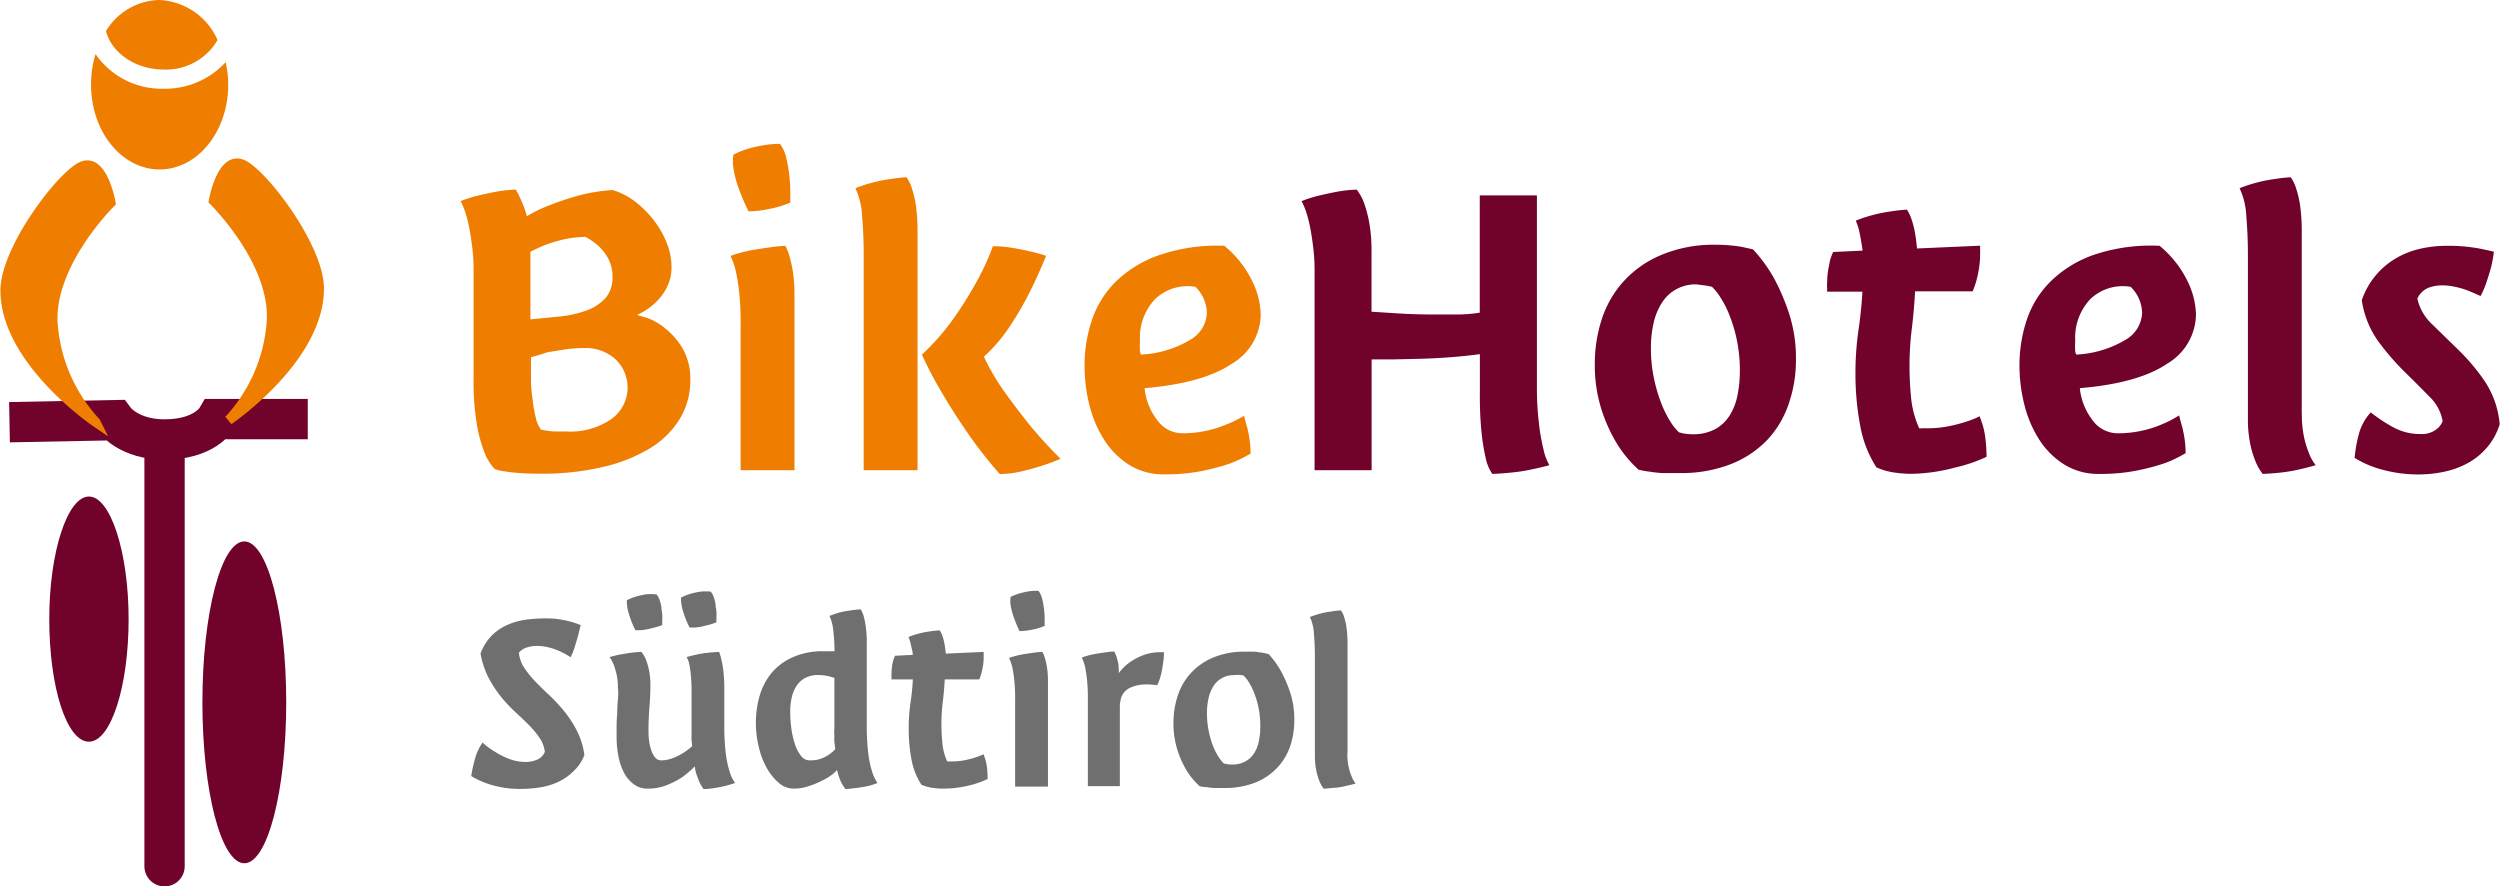
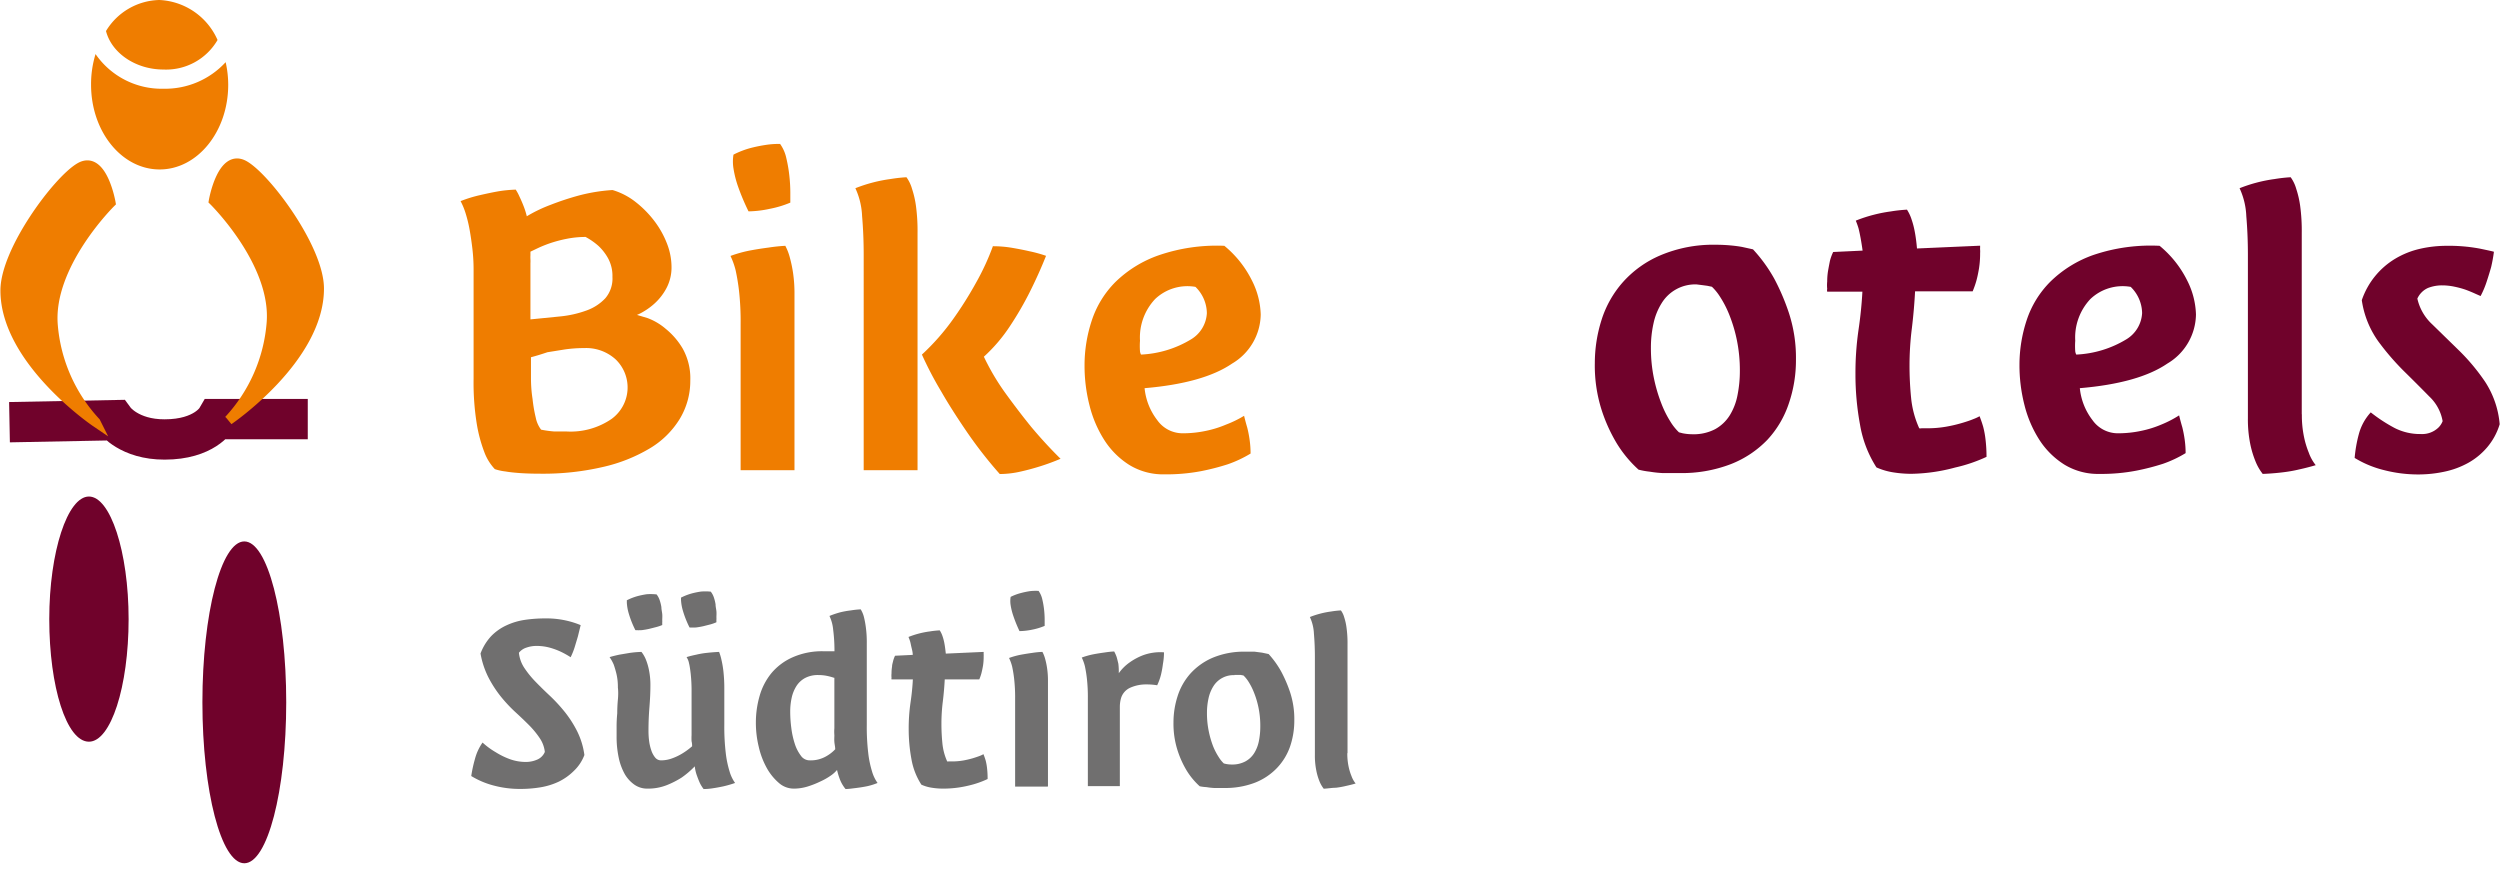
<svg xmlns="http://www.w3.org/2000/svg" id="Layer_1" data-name="Layer 1" viewBox="0 0 234.43 83.12">
  <defs>
    <style>.cls-1,.cls-6,.cls-7,.cls-8{fill:none;}.cls-2{fill:#ef7d00;}.cls-3{fill:#70022b;}.cls-4{fill:#706f6f;}.cls-5{clip-path:url(#clip-path);}.cls-6,.cls-7{stroke:#70022b;stroke-width:3.78px;}.cls-7{stroke-linecap:round;}.cls-8{stroke:#ef7d00;stroke-width:0.9px;}</style>
    <clipPath id="clip-path" transform="translate(-85.66 -104.05)">
      <rect class="cls-1" x="85.66" y="99.97" width="289.59" height="87.2" />
    </clipPath>
  </defs>
  <title>bikehotels</title>
  <path class="cls-2" d="M135.06,124.33a13.63,13.63,0,0,1,2.25-1.08,26,26,0,0,1,2.53-.84,16.23,16.23,0,0,1,3.26-.54,6.48,6.48,0,0,1,2.16,1.12,9.72,9.72,0,0,1,1.75,1.77,8.57,8.57,0,0,1,1.19,2.12,6.12,6.12,0,0,1,.43,2.2,4.15,4.15,0,0,1-.48,2,5.26,5.26,0,0,1-1.08,1.4,6.1,6.1,0,0,1-1.12.82,4.12,4.12,0,0,1-.56.28l1,0.3a5.64,5.64,0,0,1,1.69,1,6.85,6.85,0,0,1,1.6,1.86,5.73,5.73,0,0,1,.71,3,6.87,6.87,0,0,1-1,3.61,8.21,8.21,0,0,1-2.79,2.74,15,15,0,0,1-4.41,1.75,24.66,24.66,0,0,1-5.79.63q-1.17,0-2-.06t-1.34-.15a4.8,4.8,0,0,1-1-.22,4.74,4.74,0,0,1-1-1.64,13.59,13.59,0,0,1-.69-2.59,24.15,24.15,0,0,1-.3-4.23V129.3a17,17,0,0,0-.11-1.9q-0.11-.95-0.26-1.79a12.79,12.79,0,0,0-.37-1.53,6.57,6.57,0,0,0-.48-1.17,12.16,12.16,0,0,1,1.81-.56q0.95-.22,1.68-0.35t1.68-.17a4.42,4.42,0,0,1,.35.65q0.17,0.35.35,0.8A7.37,7.37,0,0,1,135.06,124.33Zm5.53,1.94a9,9,0,0,0-1.77.17,12.15,12.15,0,0,0-1.56.41,11.33,11.33,0,0,0-1.19.48l-0.67.32V128a2.74,2.74,0,0,0,0,.35,3.19,3.19,0,0,1,0,.39V134l2.81-.28a10,10,0,0,0,2.46-.56,4.46,4.46,0,0,0,1.75-1.14,2.84,2.84,0,0,0,.67-2,3.46,3.46,0,0,0-.41-1.75,4.74,4.74,0,0,0-.89-1.15A6.34,6.34,0,0,0,140.59,126.28Zm-5.14,11.28q0,0.87,0,1.92t0.15,2a13.25,13.25,0,0,0,.3,1.75,2.73,2.73,0,0,0,.5,1.12,9.9,9.9,0,0,0,1.23.17q0.58,0,1.14,0a6.79,6.79,0,0,0,4.23-1.17,3.65,3.65,0,0,0,.39-5.59,4.11,4.11,0,0,0-2.94-1.06,12.65,12.65,0,0,0-1.84.13l-1.62.26Q136.23,137.34,135.45,137.55Z" transform="translate(-85.66 -104.05)" />
  <path class="cls-2" d="M160.16,148.14h-5.05V134.44a26,26,0,0,0-.15-3.11,19.55,19.55,0,0,0-.32-1.94,7.13,7.13,0,0,0-.48-1.34,11.8,11.8,0,0,1,1.88-.52q0.93-.17,1.66-0.26a16,16,0,0,1,1.6-.17,5.08,5.08,0,0,1,.43,1.12,12,12,0,0,1,.3,1.45,13.15,13.15,0,0,1,.13,2v16.5Zm-1.34-30.58a3.59,3.59,0,0,1,.58,1.34,13.2,13.2,0,0,1,.28,1.64,14.68,14.68,0,0,1,.09,1.51v1a9.54,9.54,0,0,1-1.92.58,10,10,0,0,1-2,.24,21.29,21.29,0,0,1-1-2.38,9.67,9.67,0,0,1-.41-1.64,4,4,0,0,1,0-1.3,8.11,8.11,0,0,1,1.64-.63,14,14,0,0,1,1.38-.28A7.63,7.63,0,0,1,158.82,117.55Z" transform="translate(-85.66 -104.05)" />
  <path class="cls-2" d="M171.7,148.14h-5.05V127.92q0-1.86-.15-3.61a6.86,6.86,0,0,0-.63-2.61,13.92,13.92,0,0,1,3.28-.86,14.28,14.28,0,0,1,1.51-.17,3.46,3.46,0,0,1,.52,1.08,8.89,8.89,0,0,1,.37,1.6,17.55,17.55,0,0,1,.15,2.55v22.25Zm7.08-21a10.65,10.65,0,0,1,1.79.15q0.88,0.15,1.62.32a12.3,12.3,0,0,1,1.56.43q-0.69,1.73-1.56,3.46a30.73,30.73,0,0,1-1.81,3.11,15,15,0,0,1-2.46,2.89A21.81,21.81,0,0,0,180,141q1.23,1.69,2.35,3.07,1.34,1.6,2.76,3-0.91.39-1.86,0.69t-1.84.5a8.92,8.92,0,0,1-2,.24,40.4,40.4,0,0,1-3.22-4.15q-1.36-2-2.27-3.59a33.56,33.56,0,0,1-1.81-3.46,21.49,21.49,0,0,0,3-3.43,35,35,0,0,0,2.07-3.3A22.91,22.91,0,0,0,178.78,127.1Z" transform="translate(-85.66 -104.05)" />
  <path class="cls-2" d="M200.47,127.1a9.88,9.88,0,0,1,2.57,3.22,7.49,7.49,0,0,1,.84,3.22,5.43,5.43,0,0,1-2.68,4.6q-2.69,1.84-8.21,2.31a5.83,5.83,0,0,0,1.19,3,2.91,2.91,0,0,0,2.35,1.23,10.35,10.35,0,0,0,2.27-.24,9.85,9.85,0,0,0,1.84-.58,10.17,10.17,0,0,0,1.68-.82c0.09,0.37.19,0.75,0.3,1.12a11,11,0,0,1,.22,1.14,9.4,9.4,0,0,1,.09,1.28,11.19,11.19,0,0,1-2.12,1,21.83,21.83,0,0,1-2.52.65,17.41,17.41,0,0,1-3.43.3,6.06,6.06,0,0,1-3.3-.88,7.58,7.58,0,0,1-2.33-2.31,10.93,10.93,0,0,1-1.4-3.26,15,15,0,0,1-.47-3.78,13.35,13.35,0,0,1,.67-4.17,9.15,9.15,0,0,1,2.22-3.63,11,11,0,0,1,4.06-2.51A16.75,16.75,0,0,1,200.47,127.1Zm-7.82,10.2a9.91,9.91,0,0,0,4.7-1.43,3.05,3.05,0,0,0,1.48-2.46,3.5,3.5,0,0,0-1.07-2.46,4.4,4.4,0,0,0-3.78,1.14,5.26,5.26,0,0,0-1.42,3.91,6.77,6.77,0,0,0,0,1A0.94,0.94,0,0,0,192.65,137.29Z" transform="translate(-85.66 -104.05)" />
-   <path class="cls-3" d="M214.29,148.14h-5.36V129.3a17,17,0,0,0-.11-1.9q-0.11-.95-0.26-1.79a12.79,12.79,0,0,0-.37-1.53,6.57,6.57,0,0,0-.48-1.17,12.16,12.16,0,0,1,1.81-.56q0.95-.22,1.68-0.35t1.68-.17a4.62,4.62,0,0,1,.69,1.25,11.57,11.57,0,0,1,.48,1.81,14.9,14.9,0,0,1,.22,2.77v5.62l2.68,0.17q1.51,0.09,3.15.09,1.08,0,2.16,0t2.16-.17v-11h5.36v18.27A27.33,27.33,0,0,0,230,144a17.43,17.43,0,0,0,.39,2.16,5,5,0,0,0,.56,1.51q-0.78.22-1.64,0.39a14.59,14.59,0,0,1-1.71.28q-1,.11-2,0.15a3.92,3.92,0,0,1-.61-1.43,19.33,19.33,0,0,1-.39-2.33,33.77,33.77,0,0,1-.17-3.8v-3.67q-1.25.17-2.66,0.28t-2.76.15l-2.59.06-2.14,0v10.37Z" transform="translate(-85.66 -104.05)" />
  <path class="cls-3" d="M239.31,148.09a11.16,11.16,0,0,1-2.07-2.51,15,15,0,0,1-1.4-3.11,13.66,13.66,0,0,1-.63-4.36,13.42,13.42,0,0,1,.63-4.06,9.78,9.78,0,0,1,2-3.54,9.91,9.91,0,0,1,3.5-2.51,12.68,12.68,0,0,1,5.16-1q0.74,0,1.4.06t1.14,0.15l1,0.22a14.12,14.12,0,0,1,2,2.76,20.76,20.76,0,0,1,1.38,3.24,13.52,13.52,0,0,1,.65,4.36,12.51,12.51,0,0,1-.67,4.1,9.31,9.31,0,0,1-2,3.39,9.6,9.6,0,0,1-3.43,2.29,12.82,12.82,0,0,1-4.84.84q-0.86,0-1.58,0a10.63,10.63,0,0,1-1.19-.13A7.36,7.36,0,0,1,239.31,148.09Zm5.44-17.37a3.69,3.69,0,0,0-3.28,1.77,5.9,5.9,0,0,0-.76,1.9,10.38,10.38,0,0,0-.24,2.25,13.77,13.77,0,0,0,.28,2.87,14.72,14.72,0,0,0,.69,2.35,9.6,9.6,0,0,0,.86,1.73,5,5,0,0,0,.8,1l0.35,0.09a4.68,4.68,0,0,0,.91.09,4.34,4.34,0,0,0,2.12-.47,3.73,3.73,0,0,0,1.38-1.3,5.57,5.57,0,0,0,.73-1.9,11.46,11.46,0,0,0,.22-2.25,14.1,14.1,0,0,0-.3-3,13.8,13.8,0,0,0-.73-2.38,9.59,9.59,0,0,0-.86-1.64,4.84,4.84,0,0,0-.73-0.89l-0.43-.09-0.45-.06Z" transform="translate(-85.66 -104.05)" />
  <path class="cls-3" d="M264.88,148.48a10.8,10.8,0,0,1-1.65-.13,6.22,6.22,0,0,1-1.61-.47,10.69,10.69,0,0,1-1.54-4,25.84,25.84,0,0,1-.43-4.75,28.1,28.1,0,0,1,.28-4.1q0.28-1.9.37-3.63H257a0.61,0.61,0,0,1,0-.26,3.46,3.46,0,0,1,0-.69,6.18,6.18,0,0,1,.09-1.06q0.09-.5.17-0.89a4.53,4.53,0,0,1,.3-0.82l2.76-.13q-0.09-.65-0.19-1.19t-0.19-.89a7,7,0,0,0-.26-0.73,13.46,13.46,0,0,1,1.72-.56,13.16,13.16,0,0,1,1.54-.3,14.15,14.15,0,0,1,1.54-.17,3.79,3.79,0,0,1,.43.91,7.75,7.75,0,0,1,.3,1.15q0.13,0.67.21,1.58l5.92-.26v0.17a1.33,1.33,0,0,0,0,.22,2,2,0,0,1,0,.3,9,9,0,0,1-.11,1.47q-0.11.65-.24,1.12t-0.35,1h-5.4q-0.09,1.73-.3,3.46a27.74,27.74,0,0,0-.22,3.46,30.66,30.66,0,0,0,.15,3.09,9,9,0,0,0,.76,2.83,0.47,0.47,0,0,0,.22,0h0.52a10.06,10.06,0,0,0,1.79-.15,13,13,0,0,0,1.49-.35q0.65-.19,1.08-0.37a3.82,3.82,0,0,0,.56-0.26c0.11,0.29.23,0.62,0.34,1a8.59,8.59,0,0,1,.22,1.21,13.93,13.93,0,0,1,.09,1.6,14.4,14.4,0,0,1-2.94,1A16.57,16.57,0,0,1,264.88,148.48Z" transform="translate(-85.66 -104.05)" />
  <path class="cls-3" d="M288.17,127.1a9.89,9.89,0,0,1,2.57,3.22,7.49,7.49,0,0,1,.84,3.22,5.43,5.43,0,0,1-2.68,4.6q-2.69,1.84-8.21,2.31a5.84,5.84,0,0,0,1.19,3,2.91,2.91,0,0,0,2.35,1.23,10.36,10.36,0,0,0,2.27-.24,9.85,9.85,0,0,0,1.84-.58A10.17,10.17,0,0,0,290,143c0.09,0.37.19,0.75,0.3,1.12a11.28,11.28,0,0,1,.22,1.14,9.32,9.32,0,0,1,.09,1.28,11.16,11.16,0,0,1-2.12,1,21.87,21.87,0,0,1-2.53.65,17.39,17.39,0,0,1-3.43.3,6.06,6.06,0,0,1-3.3-.88,7.58,7.58,0,0,1-2.33-2.31,10.94,10.94,0,0,1-1.4-3.26,15,15,0,0,1-.47-3.78,13.36,13.36,0,0,1,.67-4.17,9.16,9.16,0,0,1,2.23-3.63,10.94,10.94,0,0,1,4.06-2.51A16.75,16.75,0,0,1,288.17,127.1Zm-7.82,10.2a9.91,9.91,0,0,0,4.7-1.43,3.06,3.06,0,0,0,1.48-2.46,3.5,3.5,0,0,0-1.07-2.46,4.39,4.39,0,0,0-3.78,1.14,5.26,5.26,0,0,0-1.42,3.91,6.64,6.64,0,0,0,0,1A0.94,0.94,0,0,0,280.35,137.29Z" transform="translate(-85.66 -104.05)" />
  <path class="cls-3" d="M301.51,142.91a9.86,9.86,0,0,0,.2,2.1,8.39,8.39,0,0,0,.45,1.49,4.08,4.08,0,0,0,.65,1.17q-0.74.22-1.51,0.39a13.13,13.13,0,0,1-1.58.28q-0.89.11-1.88,0.15a4.75,4.75,0,0,1-.69-1.21,9,9,0,0,1-.48-1.6,11.57,11.57,0,0,1-.22-2.42V127.92q0-1.86-.15-3.61a6.85,6.85,0,0,0-.63-2.61,13.94,13.94,0,0,1,3.28-.86,14.28,14.28,0,0,1,1.51-.17,3.46,3.46,0,0,1,.52,1.08,9,9,0,0,1,.37,1.6,17.57,17.57,0,0,1,.15,2.55v17Z" transform="translate(-85.66 -104.05)" />
  <path class="cls-3" d="M307.13,132.2a7.25,7.25,0,0,1,3.17-3.91,8,8,0,0,1,2.29-.91,11.17,11.17,0,0,1,2.48-.28,15.7,15.7,0,0,1,3.11.26q1.25,0.26,1.34.3a13.81,13.81,0,0,1-.26,1.43q-0.17.61-.41,1.34a8.44,8.44,0,0,1-.58,1.38l-0.5-.22q-0.37-.17-0.84-0.35a8.22,8.22,0,0,0-1.08-.3,5.57,5.57,0,0,0-1.17-.13,3.64,3.64,0,0,0-1.34.24,2,2,0,0,0-1,1,4.68,4.68,0,0,0,1.4,2.42l2.48,2.42a19.05,19.05,0,0,1,2.46,2.94,8.6,8.6,0,0,1,1.38,4,6,6,0,0,1-1.17,2.16,6.46,6.46,0,0,1-1.79,1.47,8,8,0,0,1-2.22.82,11.66,11.66,0,0,1-2.46.26,12.73,12.73,0,0,1-3.22-.41,9.69,9.69,0,0,1-2.74-1.14,12.65,12.65,0,0,1,.39-2.22,4.87,4.87,0,0,1,1.12-2.05,14.74,14.74,0,0,0,2.25,1.47,5.25,5.25,0,0,0,2.46.56,2.2,2.2,0,0,0,1.64-.61,1.67,1.67,0,0,0,.39-0.6,4.16,4.16,0,0,0-1.25-2.31q-1.08-1.1-2.35-2.35a23.77,23.77,0,0,1-2.44-2.83A8.82,8.82,0,0,1,307.13,132.2Z" transform="translate(-85.66 -104.05)" />
  <path class="cls-4" d="M134.32,165.26a3.12,3.12,0,0,0,.52,1.44A9.08,9.08,0,0,0,135.9,168q0.62,0.64,1.35,1.32a15.27,15.27,0,0,1,1.37,1.49,10.43,10.43,0,0,1,1.15,1.79,7.11,7.11,0,0,1,.69,2.25,4,4,0,0,1-1,1.5,5.32,5.32,0,0,1-1.41,1,6.49,6.49,0,0,1-1.72.53,11.51,11.51,0,0,1-1.89.15,9.49,9.49,0,0,1-2.49-.32,7.8,7.8,0,0,1-2.1-.89,12.57,12.57,0,0,1,.35-1.61,4.79,4.79,0,0,1,.71-1.53,7.06,7.06,0,0,0,1.24.91,6.94,6.94,0,0,0,1.3.64,4.43,4.43,0,0,0,1.56.27,2.67,2.67,0,0,0,1-.21,1.35,1.35,0,0,0,.74-0.73,2.86,2.86,0,0,0-.49-1.31,8.34,8.34,0,0,0-1-1.21q-0.6-.6-1.3-1.24a13.66,13.66,0,0,1-1.35-1.45,10.74,10.74,0,0,1-1.15-1.78,8,8,0,0,1-.74-2.24,4.92,4.92,0,0,1,1-1.63,4.8,4.8,0,0,1,1.41-1,6.19,6.19,0,0,1,1.72-.52,12.6,12.6,0,0,1,1.92-.14,8.37,8.37,0,0,1,2.19.25,8.1,8.1,0,0,1,1.15.38l-0.26,1.06q-0.13.44-.3,1a6.54,6.54,0,0,1-.38.95,8,8,0,0,0-.93-0.52,6.63,6.63,0,0,0-1-.37,4.71,4.71,0,0,0-1.3-.17,2.82,2.82,0,0,0-.92.16A1.45,1.45,0,0,0,134.32,165.26Z" transform="translate(-85.66 -104.05)" />
  <path class="cls-4" d="M150.81,175.91a8.15,8.15,0,0,1-1.24,1.06,8.3,8.3,0,0,1-1.4.71,4.76,4.76,0,0,1-1.79.32,2.08,2.08,0,0,1-1.23-.37,3.13,3.13,0,0,1-.91-1,5.45,5.45,0,0,1-.57-1.57,9.36,9.36,0,0,1-.19-2q0-.34,0-0.91t0.06-1.21q0-.64.06-1.28t0-1.14a5.35,5.35,0,0,0-.13-1.26,9.26,9.26,0,0,0-.26-0.89,3.78,3.78,0,0,0-.39-0.7c0.29-.09.6-0.16,0.91-0.23l0.95-.16q0.53-.08,1.13-0.1a2.91,2.91,0,0,1,.42.73,5.46,5.46,0,0,1,.29,1,7,7,0,0,1,.13,1.44q0,0.88-.09,2t-0.09,2.19a7.39,7.39,0,0,0,.06,1,4.35,4.35,0,0,0,.21.89,2.07,2.07,0,0,0,.36.66,0.7,0.7,0,0,0,.56.26,3,3,0,0,0,1.06-.2,5.11,5.11,0,0,0,.93-0.45,6.39,6.39,0,0,0,.91-0.67c0-.12,0-0.28-0.05-0.47a5.32,5.32,0,0,1,0-.58V169a15.47,15.47,0,0,0-.08-1.76c-0.05-.43-0.1-0.77-0.16-1a1.53,1.53,0,0,0-.23-0.57c0.28-.09.58-0.16,0.91-0.23a7.88,7.88,0,0,1,1-.17q0.54-.06,1.14-0.09a4.72,4.72,0,0,1,.23.78,8.91,8.91,0,0,1,.18,1.08,14.21,14.21,0,0,1,.08,1.62V172a21,21,0,0,0,.14,2.7,9.48,9.48,0,0,0,.35,1.68,3.56,3.56,0,0,0,.52,1.09,10.3,10.3,0,0,1-1.11.32q-0.52.11-.93,0.17a5.64,5.64,0,0,1-.91.08,3.28,3.28,0,0,1-.34-0.54q-0.13-.28-0.27-0.67A3.68,3.68,0,0,1,150.81,175.91Zm-3.58-16.12a1.82,1.82,0,0,1,.29.54,4,4,0,0,1,.16.65c0,0.22.06,0.44,0.08,0.65s0,0.4,0,.57a1.59,1.59,0,0,1,0,.22,1,1,0,0,0,0,.14v0.1a4,4,0,0,1-.56.19l-0.67.17a6.86,6.86,0,0,1-.69.12,5,5,0,0,1-.6,0,9.12,9.12,0,0,1-.66-1.7,4.41,4.41,0,0,1-.14-0.87v-0.18a0.08,0.08,0,0,1,0-.05,5.28,5.28,0,0,1,1-.39,7.5,7.5,0,0,1,.88-0.18A5.21,5.21,0,0,1,147.23,159.79Zm5.08-.26a1.82,1.82,0,0,1,.29.54,4,4,0,0,1,.16.65c0,0.22.06,0.44,0.08,0.65s0,0.4,0,.57a1.64,1.64,0,0,1,0,.22,1,1,0,0,0,0,.14v0.1a4,4,0,0,1-.56.2l-0.67.17a6.87,6.87,0,0,1-.69.12,5.41,5.41,0,0,1-.6,0,9.2,9.2,0,0,1-.66-1.7,4.39,4.39,0,0,1-.14-0.87v-0.18a0.08,0.08,0,0,1,0-.05,5.42,5.42,0,0,1,1-.39,7.52,7.52,0,0,1,.88-0.18A5.2,5.2,0,0,1,152.31,159.53Z" transform="translate(-85.66 -104.05)" />
  <path class="cls-4" d="M160.09,178a2.11,2.11,0,0,1-1.39-.53,5.08,5.08,0,0,1-1.13-1.39,7.48,7.48,0,0,1-.76-2,9.43,9.43,0,0,1-.27-2.27,8.93,8.93,0,0,1,.35-2.5,5.94,5.94,0,0,1,1.11-2.14,5.47,5.47,0,0,1,2-1.49,6.8,6.8,0,0,1,2.9-.56h0.53l0.48,0a15.4,15.4,0,0,0-.12-2,3.82,3.82,0,0,0-.35-1.31,8.2,8.2,0,0,1,1-.34,7.86,7.86,0,0,1,1-.18,8.38,8.38,0,0,1,.93-0.1,2.55,2.55,0,0,1,.29.67,8.23,8.23,0,0,1,.19,1,10.36,10.36,0,0,1,.09,1.5V172a20.9,20.9,0,0,0,.14,2.7,9.49,9.49,0,0,0,.35,1.68,3.56,3.56,0,0,0,.52,1.09,5.83,5.83,0,0,1-1,.31c-0.35.07-.67,0.12-1,0.16s-0.65.09-1,.1a3.23,3.23,0,0,1-.54-0.93,6.37,6.37,0,0,1-.26-0.86,2.85,2.85,0,0,1-.56.51,6.1,6.1,0,0,1-1,.57,8.5,8.5,0,0,1-1.22.48A4.42,4.42,0,0,1,160.09,178Zm3.78-10.39a5.29,5.29,0,0,0-.76-0.2,4.23,4.23,0,0,0-.71-0.06,2.57,2.57,0,0,0-1.23.27,2.22,2.22,0,0,0-.82.75,3.41,3.41,0,0,0-.45,1.1,5.91,5.91,0,0,0-.14,1.32,11.74,11.74,0,0,0,.1,1.5,8,8,0,0,0,.32,1.48,3.73,3.73,0,0,0,.57,1.13,1,1,0,0,0,.84.45,2.9,2.9,0,0,0,1.56-.39,3.54,3.54,0,0,0,.83-0.65c0-.22-0.06-0.45-0.08-0.69s0-.44,0-0.63a4,4,0,0,1,0-.65v-4.74Z" transform="translate(-85.66 -104.05)" />
  <path class="cls-4" d="M174.06,178a6.59,6.59,0,0,1-1-.08,3.76,3.76,0,0,1-1-.29,6.41,6.41,0,0,1-.93-2.38,15.48,15.48,0,0,1-.26-2.85,16.91,16.91,0,0,1,.17-2.46q0.17-1.14.22-2.18h-2a0.35,0.35,0,0,1,0-.15,2.08,2.08,0,0,1,0-.42,3.71,3.71,0,0,1,.05-0.63c0-.2.07-0.37,0.1-0.53a2.69,2.69,0,0,1,.18-0.49l1.66-.08c0-.26-0.07-0.5-0.12-0.71s-0.08-.39-0.12-0.53a4.26,4.26,0,0,0-.16-0.44,8.28,8.28,0,0,1,2-.52,8.76,8.76,0,0,1,.93-0.1,2.31,2.31,0,0,1,.26.54,4.65,4.65,0,0,1,.18.69c0.05,0.27.09,0.58,0.13,0.95l3.55-.16v0.1a0.81,0.81,0,0,0,0,.13,1.08,1.08,0,0,1,0,.18,5.42,5.42,0,0,1-.06.88q-0.07.39-.14,0.67t-0.21.62h-3.24q-0.05,1-.18,2.07a16.71,16.71,0,0,0-.13,2.07,18.22,18.22,0,0,0,.09,1.85,5.4,5.4,0,0,0,.45,1.7,0.28,0.28,0,0,0,.13,0h0.31a6.09,6.09,0,0,0,1.08-.09,8.57,8.57,0,0,0,.89-0.21c0.26-.08.47-0.15,0.65-0.22a2.3,2.3,0,0,0,.34-0.16c0.07,0.17.14,0.37,0.21,0.6a5.19,5.19,0,0,1,.13.73,8.31,8.31,0,0,1,.05,1,8.66,8.66,0,0,1-1.76.61A10,10,0,0,1,174.06,178Z" transform="translate(-85.66 -104.05)" />
  <path class="cls-4" d="M183.85,177.81h-3v-8.22a15.69,15.69,0,0,0-.09-1.87,11.71,11.71,0,0,0-.19-1.17,4.23,4.23,0,0,0-.29-0.8,7.15,7.15,0,0,1,1.13-.31q0.56-.1,1-0.16c0.33-.05.65-0.09,1-0.1a3.09,3.09,0,0,1,.26.67,7.2,7.2,0,0,1,.18.87,7.87,7.87,0,0,1,.08,1.18v9.9Zm-0.8-18.35a2.17,2.17,0,0,1,.35.8,7.87,7.87,0,0,1,.17,1,8.7,8.7,0,0,1,.05.91v0.57a5.9,5.9,0,0,1-1.15.35,6.13,6.13,0,0,1-1.21.14,13,13,0,0,1-.58-1.43,5.84,5.84,0,0,1-.25-1,2.42,2.42,0,0,1,0-.78,4.91,4.91,0,0,1,1-.37,7.84,7.84,0,0,1,.83-0.17A4.64,4.64,0,0,1,183.05,159.46Z" transform="translate(-85.66 -104.05)" />
  <path class="cls-4" d="M190.57,167.18a4.2,4.2,0,0,1,1-1,5.63,5.63,0,0,1,1.31-.7,4.72,4.72,0,0,1,1.93-.26q0,0.54-.1,1.09a9,9,0,0,1-.18,1,5.21,5.21,0,0,1-.36,1,5.64,5.64,0,0,0-1-.08,3.61,3.61,0,0,0-1.53.31,1.56,1.56,0,0,0-.88,1.06,3,3,0,0,0-.09.69c0,0.27,0,.49,0,0.66v6.82h-3v-8.22a15.67,15.67,0,0,0-.09-1.87,11.71,11.71,0,0,0-.19-1.17,4.24,4.24,0,0,0-.29-0.8,7.29,7.29,0,0,1,1.11-.31q0.54-.1,1-0.16c0.33-.05.64-0.09,0.93-0.1a3.59,3.59,0,0,1,.23.52c0.05,0.17.1,0.38,0.16,0.63A5.81,5.81,0,0,1,190.57,167.18Z" transform="translate(-85.66 -104.05)" />
  <path class="cls-4" d="M198.16,177.78a6.68,6.68,0,0,1-1.24-1.5,9,9,0,0,1-.84-1.87,8.2,8.2,0,0,1-.38-2.62,8,8,0,0,1,.38-2.44,5.86,5.86,0,0,1,1.19-2.12,6,6,0,0,1,2.1-1.5,7.59,7.59,0,0,1,3.1-.57c0.29,0,.57,0,0.84,0l0.69,0.09,0.62,0.13a8.47,8.47,0,0,1,1.19,1.66,12.4,12.4,0,0,1,.83,1.94,8.11,8.11,0,0,1,.39,2.62,7.51,7.51,0,0,1-.4,2.46,5.57,5.57,0,0,1-1.22,2,5.75,5.75,0,0,1-2.06,1.38,7.7,7.7,0,0,1-2.9.5l-0.95,0a6.12,6.12,0,0,1-.71-0.08A4,4,0,0,1,198.16,177.78Zm3.27-10.42a2.22,2.22,0,0,0-2,1.06,3.54,3.54,0,0,0-.45,1.14,6.24,6.24,0,0,0-.14,1.35,8.28,8.28,0,0,0,.17,1.72,8.84,8.84,0,0,0,.41,1.41,5.84,5.84,0,0,0,.52,1,3,3,0,0,0,.48.6l0.21,0.05a2.88,2.88,0,0,0,.54.05,2.59,2.59,0,0,0,1.27-.29,2.24,2.24,0,0,0,.83-0.78,3.35,3.35,0,0,0,.44-1.14,6.85,6.85,0,0,0,.13-1.35,8.48,8.48,0,0,0-.18-1.83,8.25,8.25,0,0,0-.44-1.43,5.81,5.81,0,0,0-.52-1,2.94,2.94,0,0,0-.44-0.53l-0.26-.05-0.27,0h-0.32Z" transform="translate(-85.66 -104.05)" />
  <path class="cls-4" d="M212,174.67a5.93,5.93,0,0,0,.12,1.26,5,5,0,0,0,.27.89,2.44,2.44,0,0,0,.39.7c-0.29.09-.6,0.16-0.91,0.23a8,8,0,0,1-.95.17c-0.35,0-.73.07-1.13,0.09a2.84,2.84,0,0,1-.41-0.72,5.4,5.4,0,0,1-.29-1,6.92,6.92,0,0,1-.13-1.45v-9.2q0-1.11-.09-2.16a4.12,4.12,0,0,0-.38-1.57,8.42,8.42,0,0,1,2-.52,8.39,8.39,0,0,1,.91-0.1,2,2,0,0,1,.31.65,5.3,5.3,0,0,1,.22,1,10.47,10.47,0,0,1,.09,1.53v10.21Z" transform="translate(-85.66 -104.05)" />
  <g class="cls-5">
    <path class="cls-3" d="M94,173.6c2.05,0,3.72-5.14,3.72-11.49S96,150.61,94,150.61s-3.72,5.15-3.72,11.5S91.9,173.6,94,173.6" transform="translate(-85.66 -104.05)" />
    <path class="cls-3" d="M108.57,185c2.17,0,3.93-6.76,3.93-15.09s-1.76-15.09-3.93-15.09-3.93,6.76-3.93,15.09S106.4,185,108.57,185" transform="translate(-85.66 -104.05)" />
    <path class="cls-3" d="M86.55,143.64l9.88-.19s1.34,1.82,4.67,1.81c3.72,0,4.84-1.91,4.84-1.91h8.58" transform="translate(-85.66 -104.05)" />
    <path class="cls-6" d="M86.55,143.64l9.88-.19s1.34,1.82,4.67,1.81c3.72,0,4.84-1.91,4.84-1.91h8.58" transform="translate(-85.66 -104.05)" />
-     <line class="cls-7" x1="15.43" y1="41.93" x2="15.43" y2="81.23" />
    <path class="cls-2" d="M101,110.57a5.58,5.58,0,0,0,5.06-2.77,6.27,6.27,0,0,0-5.46-3.75,6,6,0,0,0-5,2.91C96.12,109,98.35,110.57,101,110.57Z" transform="translate(-85.66 -104.05)" />
    <path class="cls-2" d="M101,112.37a7.52,7.52,0,0,1-6.38-3.25A9.56,9.56,0,0,0,94.2,112c0,4.39,2.88,7.94,6.43,7.94s6.43-3.56,6.43-7.94a9.68,9.68,0,0,0-.24-2.12A7.7,7.7,0,0,1,101,112.37Z" transform="translate(-85.66 -104.05)" />
    <path class="cls-2" d="M96.05,123.06s-0.79-4.54-2.9-3.31-7,7.82-7,11.54c0,6.59,8.48,12.34,8.48,12.34a15.18,15.18,0,0,1-4-9.08c-0.46-5.69,5.44-11.49,5.44-11.49" transform="translate(-85.66 -104.05)" />
    <path class="cls-8" d="M96.05,123.06s-0.79-4.54-2.9-3.31-7,7.82-7,11.54c0,6.59,8.48,12.34,8.48,12.34a15.18,15.18,0,0,1-4-9.08C90.15,128.87,96.05,123.06,96.05,123.06Z" transform="translate(-85.66 -104.05)" />
    <path class="cls-2" d="M105.69,122.88s0.79-4.54,2.9-3.31,7,7.82,7,11.54c0,6.59-8.48,12.34-8.48,12.34a15.18,15.18,0,0,0,4-9.08c0.46-5.69-5.44-11.49-5.44-11.49" transform="translate(-85.66 -104.05)" />
    <path class="cls-8" d="M105.69,122.88s0.79-4.54,2.9-3.31,7,7.82,7,11.54c0,6.59-8.48,12.34-8.48,12.34a15.18,15.18,0,0,0,4-9.08C111.6,128.68,105.69,122.88,105.69,122.88Z" transform="translate(-85.66 -104.05)" />
  </g>
</svg>